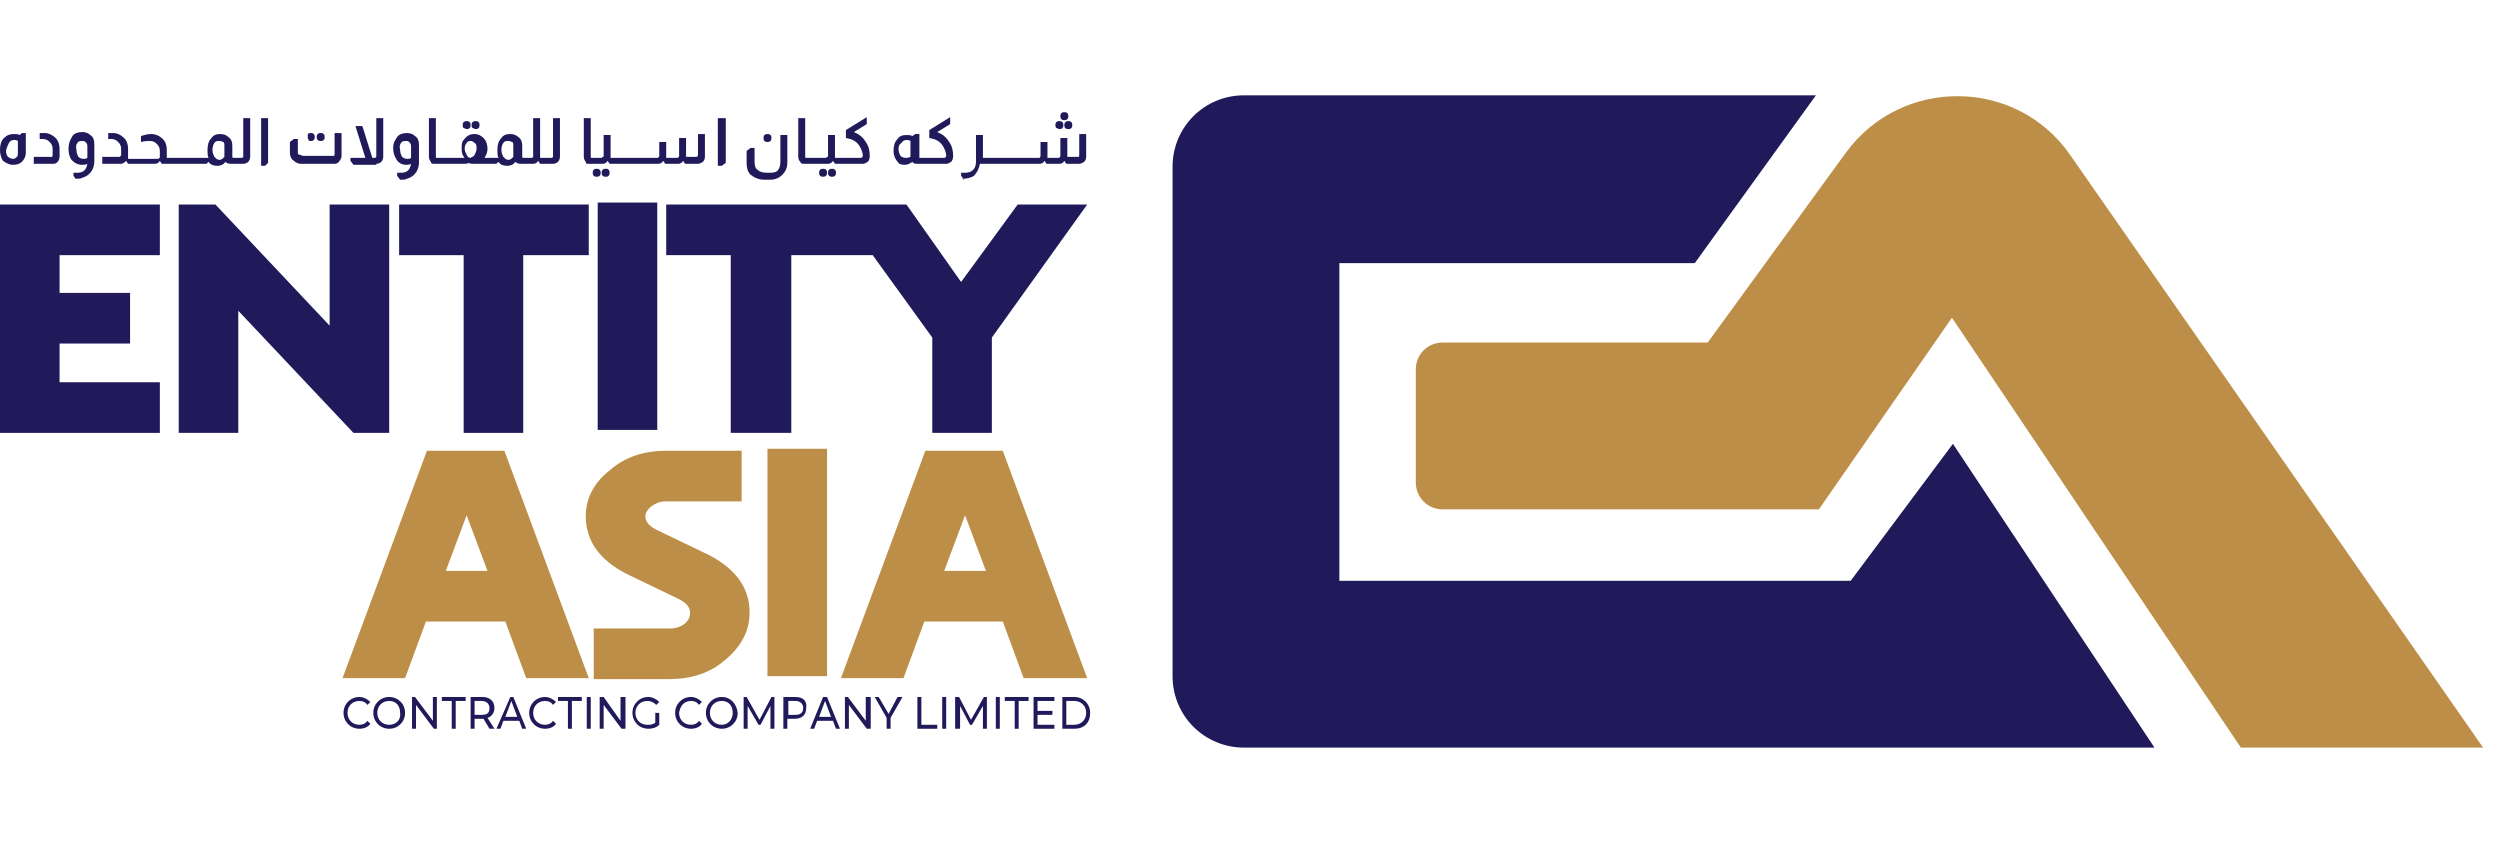
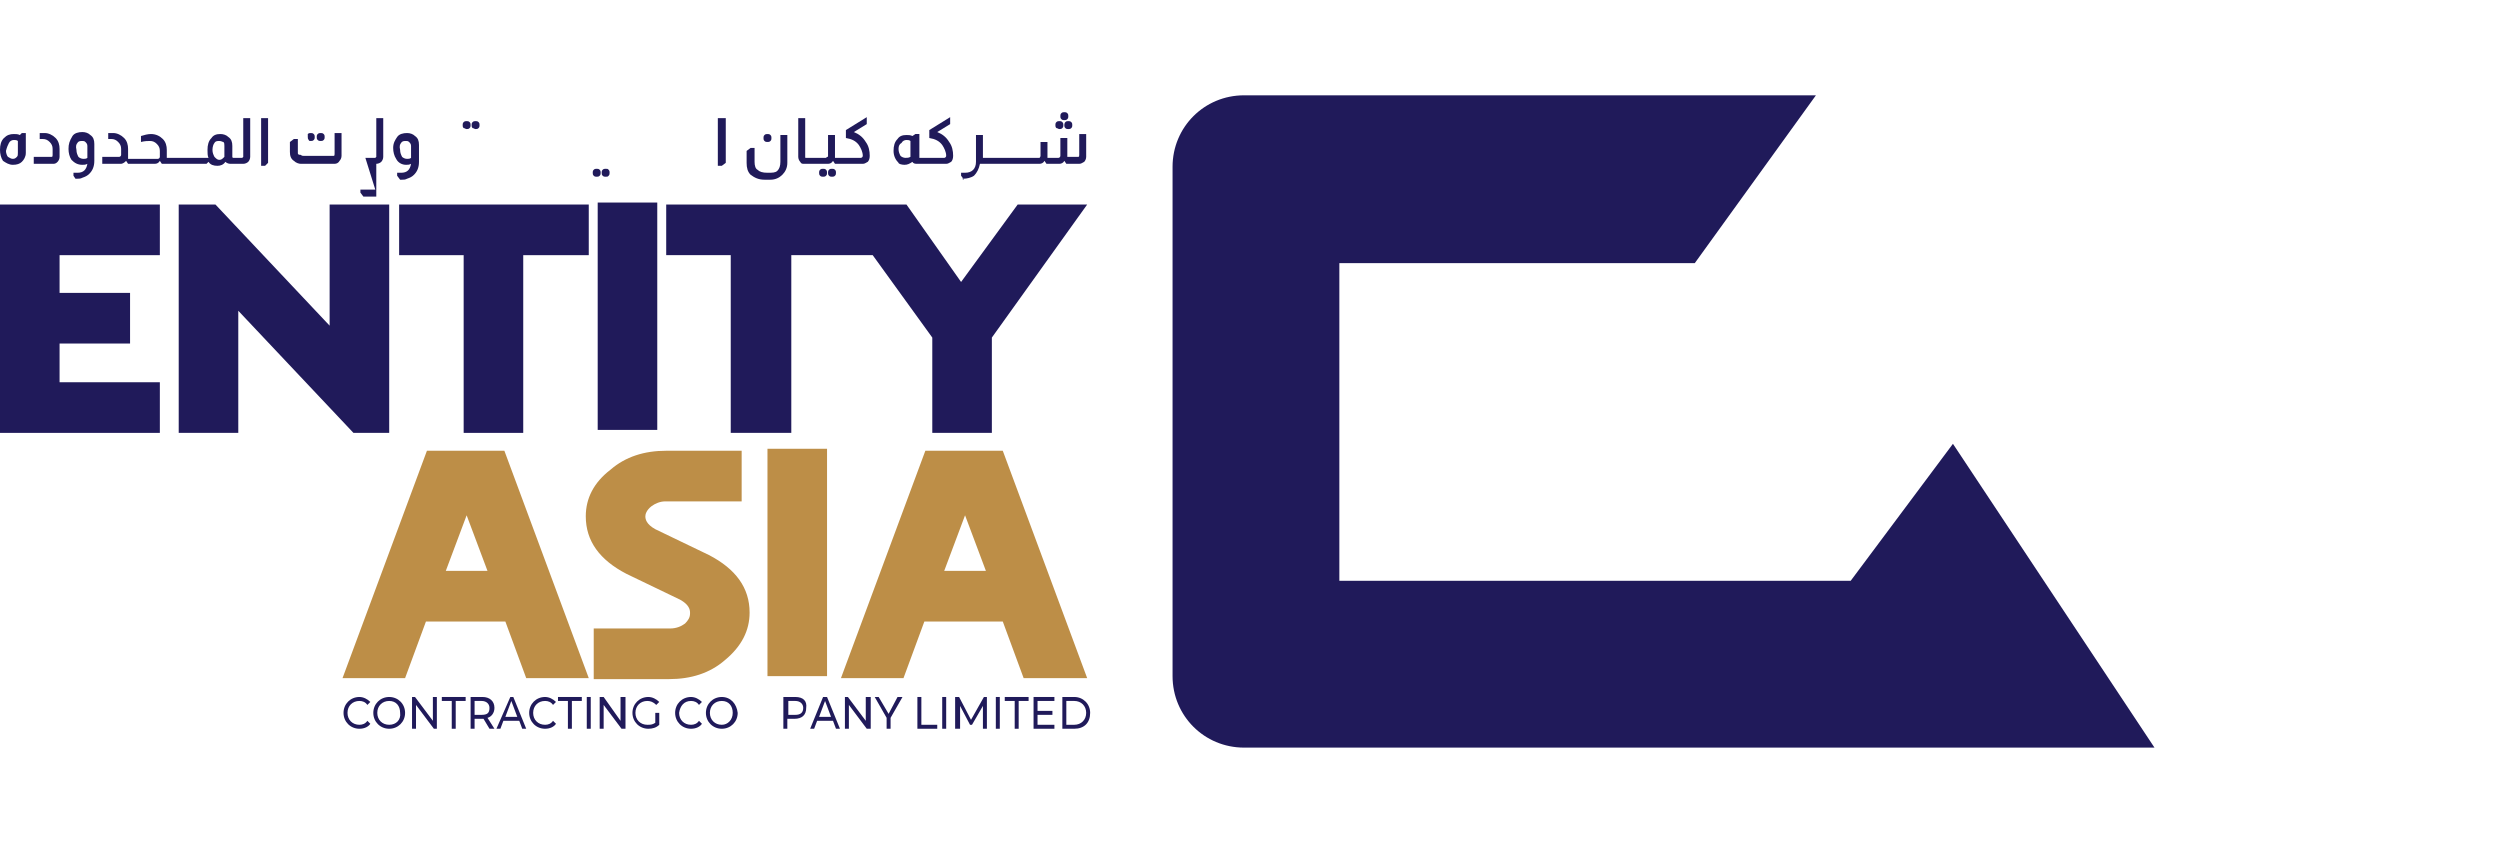
<svg xmlns="http://www.w3.org/2000/svg" version="1.1" id="Layer_1" x="0px" y="0px" width="251.8px" height="85px" viewBox="0 0 251.8 85" style="enable-background:new 0 0 251.8 85;" xml:space="preserve">
  <style type="text/css">
	.st0{fill:#BD8E47;}
	.st1{fill:#201A5A;}
</style>
  <g>
-     <path class="st0" d="M208.5,15.6c-5.4-7.8-17-7.9-22.6-0.2L172,34.5h-26.7c-1.5,0-2.7,1.2-2.7,2.7v11.4c0,1.5,1.2,2.7,2.7,2.7h37.9   L196.6,32l29.1,43.3h24.4L208.5,15.6z" />
    <path class="st1" d="M196.7,44.7l-10.3,13.8h-51.5V26.5h35.8l12.2-16.9h-48h-8.4h-1.2c-4,0-7.2,3.2-7.2,7.2v51.3   c0,4,3.2,7.2,7.2,7.2h1.2h8.4h51.5h1.4h29.2L196.7,44.7z" />
    <polygon class="st1" points="0,43.6 16.1,43.6 16.1,38.5 6,38.5 6,34.6 13.1,34.6 13.1,29.5 6,29.5 6,25.7 16.1,25.7 16.1,20.6    0,20.6  " />
    <polygon class="st1" points="39.2,43.6 39.2,20.6 33.2,20.6 33.2,32.8 21.7,20.6 18,20.6 18,43.6 24,43.6 24,31.3 35.6,43.6  " />
    <polygon class="st1" points="52.7,43.6 52.7,25.7 59.3,25.7 59.3,20.6 40.2,20.6 40.2,25.7 46.7,25.7 46.7,43.6  " />
    <rect x="60.2" y="20.4" class="st1" width="6" height="22.9" />
    <polygon class="st1" points="99.9,43.6 99.9,34 109.5,20.6 102.5,20.6 96.8,28.4 91.3,20.6 86.2,20.6 84.2,20.6 67.1,20.6    67.1,25.7 73.6,25.7 73.6,43.6 79.7,43.6 79.7,25.7 82.5,25.7 86.2,25.7 87.9,25.7 93.9,34 93.9,43.6  " />
    <path class="st0" d="M50.9,62.6l2.1,5.7h6.3l-8.5-22.9H43l-8.5,22.9h6.3l2.1-5.7H50.9z M47,51.9l2.1,5.6h-4.2L47,51.9z" />
    <path class="st0" d="M75.5,61.7c0-2.5-1.4-4.4-4.1-5.8L66,53.3c-0.9-0.5-1-1-1-1.3V52c0-0.2,0.1-0.6,0.6-1c0.4-0.3,0.9-0.5,1.4-0.5   h7.7v-5.1h-7.6c-2.2,0-4.1,0.6-5.6,1.9C59.8,48.6,59,50.2,59,52c0,2.5,1.4,4.4,4.1,5.8l5.4,2.6c0.9,0.5,1,1,1,1.3v0.1   c0,0.4-0.2,0.7-0.5,1c-0.4,0.3-0.9,0.5-1.5,0.5h-7.7v5.1h7.6c2.2,0,4.1-0.6,5.6-1.9C74.7,65.1,75.5,63.5,75.5,61.7" />
    <rect x="77.3" y="45.2" class="st0" width="6" height="22.9" />
    <path class="st0" d="M109.5,68.3l-8.5-22.9h-7.8l-8.5,22.9h6.3l2.1-5.7h7.9l2.1,5.7H109.5z M95.1,57.5l2.1-5.6l2.1,5.6H95.1z" />
    <path class="st1" d="M36.2,70.6c0.3,0,0.6,0.1,0.8,0.4l0.3-0.3c-0.3-0.3-0.7-0.5-1.1-0.5c-0.9,0-1.6,0.7-1.6,1.6   c0,0.9,0.7,1.6,1.6,1.6c0.5,0,0.9-0.2,1.1-0.5L37,72.6c-0.2,0.3-0.5,0.4-0.8,0.4c-0.7,0-1.2-0.5-1.2-1.2   C35,71.1,35.5,70.6,36.2,70.6" />
    <path class="st1" d="M39.2,70.2c-0.9,0-1.6,0.7-1.6,1.6c0,0.9,0.7,1.6,1.6,1.6c0.9,0,1.6-0.7,1.6-1.6   C40.8,70.9,40.1,70.2,39.2,70.2 M39.2,73c-0.7,0-1.2-0.5-1.2-1.2c0-0.7,0.5-1.2,1.2-1.2c0.7,0,1.1,0.5,1.1,1.2   C40.4,72.5,39.9,73,39.2,73" />
    <polygon class="st1" points="43.6,72.6 41.8,70.2 41.5,70.2 41.5,73.4 41.9,73.4 41.9,71 43.7,73.4 44,73.4 44,70.2 43.6,70.2  " />
    <polygon class="st1" points="44.5,70.6 45.5,70.6 45.5,73.4 45.9,73.4 45.9,70.6 46.9,70.6 46.9,70.2 44.5,70.2  " />
    <path class="st1" d="M49.8,71.3c0-0.7-0.5-1.1-1.2-1.1h-1.2v3.2h0.4v-1h0.7c0.1,0,0.1,0,0.2,0l0.6,1h0.5l-0.7-1.1   C49.5,72.2,49.8,71.8,49.8,71.3 M48.5,72h-0.7v-1.4h0.7c0.5,0,0.8,0.3,0.8,0.7C49.3,71.8,49.1,72,48.5,72" />
    <path class="st1" d="M51.4,70.2L50,73.4h0.4l0.3-0.8h1.6l0.3,0.8h0.4l-1.3-3.2H51.4z M50.9,72.2l0.6-1.6l0.6,1.6H50.9z" />
    <path class="st1" d="M54.9,70.6c0.3,0,0.6,0.1,0.8,0.4l0.3-0.3c-0.3-0.3-0.7-0.5-1.1-0.5c-0.9,0-1.6,0.7-1.6,1.6   c0,0.9,0.7,1.6,1.6,1.6c0.5,0,0.9-0.2,1.1-0.5l-0.3-0.3c-0.2,0.3-0.5,0.4-0.8,0.4c-0.7,0-1.2-0.5-1.2-1.2   C53.7,71.1,54.2,70.6,54.9,70.6" />
    <polygon class="st1" points="56.2,70.6 57.2,70.6 57.2,73.4 57.6,73.4 57.6,70.6 58.6,70.6 58.6,70.2 56.2,70.2  " />
    <rect x="59.1" y="70.2" class="st1" width="0.4" height="3.2" />
    <polygon class="st1" points="62.5,72.6 60.8,70.2 60.4,70.2 60.4,73.4 60.8,73.4 60.8,71 62.6,73.4 63,73.4 63,70.2 62.5,70.2  " />
    <path class="st1" d="M65.2,70.6c0.3,0,0.6,0.1,0.9,0.4l0.3-0.3c-0.3-0.3-0.7-0.5-1.1-0.5c-0.9,0-1.6,0.7-1.6,1.6   c0,0.9,0.7,1.6,1.6,1.6c0.4,0,0.8-0.1,1.1-0.4v-1.2h-0.4v1C65.7,73,65.5,73,65.2,73c-0.7,0-1.2-0.5-1.2-1.2   C64,71.1,64.5,70.6,65.2,70.6" />
    <path class="st1" d="M69.6,70.6c0.3,0,0.6,0.1,0.8,0.4l0.3-0.3c-0.3-0.3-0.7-0.5-1.1-0.5c-0.9,0-1.6,0.7-1.6,1.6   c0,0.9,0.7,1.6,1.6,1.6c0.5,0,0.9-0.2,1.1-0.5l-0.3-0.3c-0.2,0.3-0.5,0.4-0.8,0.4c-0.7,0-1.2-0.5-1.2-1.2   C68.5,71.1,68.9,70.6,69.6,70.6" />
    <path class="st1" d="M72.7,70.2c-0.9,0-1.6,0.7-1.6,1.6c0,0.9,0.7,1.6,1.6,1.6c0.9,0,1.6-0.7,1.6-1.6   C74.2,70.9,73.6,70.2,72.7,70.2 M72.7,73c-0.7,0-1.2-0.5-1.2-1.2c0-0.7,0.5-1.2,1.2-1.2c0.7,0,1.1,0.5,1.1,1.2   C73.8,72.5,73.3,73,72.7,73" />
-     <polygon class="st1" points="77.7,70.2 76.5,72.5 75.2,70.2 74.9,70.2 74.9,73.4 75.3,73.4 75.3,71.1 76.4,73 76.6,73 77.6,71.1    77.6,73.4 78,73.4 78,70.2  " />
    <path class="st1" d="M80.1,70.2h-1.2v3.2h0.4v-1h0.7c0.8,0,1.2-0.4,1.2-1.1C81.3,70.6,80.9,70.2,80.1,70.2 M80.1,72h-0.7v-1.4h0.7   c0.5,0,0.8,0.3,0.8,0.7C80.9,71.8,80.6,72,80.1,72" />
    <path class="st1" d="M82.9,70.2l-1.3,3.2H82l0.3-0.8h1.6l0.3,0.8h0.4l-1.3-3.2H82.9z M82.5,72.2l0.6-1.6l0.6,1.6H82.5z" />
    <polygon class="st1" points="87.2,72.6 85.4,70.2 85.1,70.2 85.1,73.4 85.5,73.4 85.5,71 87.3,73.4 87.7,73.4 87.7,70.2 87.2,70.2     " />
    <polygon class="st1" points="89.5,71.9 88.5,70.2 88.1,70.2 89.3,72.3 89.3,73.4 89.7,73.4 89.7,72.3 90.9,70.2 90.4,70.2  " />
    <polygon class="st1" points="92.8,70.2 92.4,70.2 92.4,73.4 94.4,73.4 94.4,73 92.8,73  " />
    <rect x="94.9" y="70.2" class="st1" width="0.4" height="3.2" />
    <polygon class="st1" points="99.1,70.2 97.8,72.5 96.6,70.2 96.2,70.2 96.2,73.4 96.7,73.4 96.7,71.1 97.7,73 97.9,73 99,71.1    99,73.4 99.4,73.4 99.4,70.2  " />
    <rect x="100.3" y="70.2" class="st1" width="0.4" height="3.2" />
    <polygon class="st1" points="101.2,70.6 102.2,70.6 102.2,73.4 102.6,73.4 102.6,70.6 103.6,70.6 103.6,70.2 101.2,70.2  " />
    <polygon class="st1" points="104.5,72 106,72 106,71.6 104.5,71.6 104.5,70.6 106.2,70.6 106.2,70.2 104.1,70.2 104.1,73.4    106.2,73.4 106.2,73 104.5,73  " />
    <path class="st1" d="M108.2,70.2h-1.2v3.2h1.2c1,0,1.6-0.6,1.6-1.6C109.8,70.9,109.1,70.2,108.2,70.2 M108.2,73h-0.8v-2.4h0.8   c0.7,0,1.2,0.5,1.2,1.2C109.4,72.5,108.9,73,108.2,73" />
    <path class="st1" d="M1.3,16.6c0.4,0,0.7-0.1,0.9-0.3c0.2-0.2,0.4-0.5,0.4-0.9v-2H2.2L2,13.6c-0.2-0.1-0.4-0.1-0.6-0.1   c-0.4,0-0.7,0.1-1,0.4C0.1,14.2,0,14.6,0,15.1c0,0.4,0.1,0.8,0.3,1.1C0.6,16.4,0.9,16.6,1.3,16.6 M0.9,14.4   c0.1-0.2,0.3-0.3,0.5-0.3c0.1,0,0.3,0,0.4,0.1v1.2c0,0.2,0,0.3-0.1,0.4c-0.1,0.1-0.2,0.2-0.4,0.2c-0.2,0-0.3-0.1-0.5-0.2   c-0.1-0.1-0.2-0.4-0.2-0.6C0.7,14.8,0.8,14.6,0.9,14.4" />
    <path class="st1" d="M5.8,16.3C5.9,16.2,6,16,6,15.8V15c0-0.4-0.1-0.8-0.4-1.1c-0.3-0.3-0.7-0.5-1.1-0.5c-0.2,0-0.3,0-0.5,0v0.6   c0.1,0,0.2,0,0.3,0c0.3,0,0.5,0.1,0.7,0.3c0.2,0.2,0.3,0.4,0.3,0.7v0.6c0,0.1,0,0.2-0.1,0.2H3.4v0.7h1.9   C5.5,16.5,5.6,16.5,5.8,16.3" />
    <path class="st1" d="M8.3,16.6c0.2,0,0.3,0,0.5-0.1c-0.1,0.6-0.4,0.9-1,0.9c-0.1,0-0.3,0-0.4,0v0.3L7.6,18c0.1,0,0.2,0,0.2,0   c0.2,0,0.3,0,0.5-0.1c0.3-0.1,0.5-0.2,0.7-0.4c0.3-0.3,0.5-0.7,0.5-1.3v-1.7c0-0.4-0.1-0.7-0.4-0.9c-0.2-0.2-0.5-0.3-0.8-0.3   c-0.4,0-0.8,0.1-1,0.4C7,14.2,6.9,14.5,6.9,15c0,0.4,0.1,0.8,0.3,1.1C7.5,16.4,7.8,16.6,8.3,16.6 M7.8,14.4   c0.1-0.2,0.3-0.2,0.5-0.2c0.1,0,0.2,0,0.3,0.1c0.1,0.1,0.2,0.2,0.2,0.4v1.2c-0.1,0.1-0.3,0.1-0.4,0.1c-0.2,0-0.4-0.1-0.5-0.2   c-0.1-0.2-0.2-0.4-0.2-0.7C7.6,14.7,7.7,14.5,7.8,14.4" />
    <path class="st1" d="M18.7,16.5h1h0h1.1l0.2-0.2h0c0.2,0.3,0.5,0.4,0.9,0.4c0.3,0,0.6-0.1,0.8-0.4c0.1,0.1,0.3,0.2,0.5,0.2h0.2h0   h1.1c0.2,0,0.4-0.1,0.5-0.2c0.1-0.1,0.2-0.3,0.2-0.5v-3.9h-0.7v3.8c0,0,0,0.1,0,0.1c0,0-0.1,0.1-0.1,0.1h-0.9h0h0   c0,0-0.1,0-0.1-0.1c0,0,0-0.1,0-0.1v-1c0-0.4-0.1-0.7-0.4-0.9c-0.2-0.2-0.5-0.3-0.8-0.3c-0.4,0-0.7,0.1-0.9,0.4   c-0.3,0.3-0.4,0.7-0.4,1.2c0,0.3,0,0.6,0.1,0.8h-1h0h-1h0h-1h0h-1h0h-0.2v-0.1v-0.7c0-0.4-0.1-0.8-0.4-1.1   c-0.3-0.3-0.7-0.5-1.2-0.5c-0.3,0-0.7,0.1-1,0.2v0.6c0.4-0.1,0.7-0.1,0.9-0.1c0.3,0,0.5,0.1,0.7,0.3c0.2,0.2,0.3,0.4,0.3,0.7v0.6   c0,0.1-0.1,0.2-0.2,0.2H13h0h-0.1c0,0,0-0.1,0-0.2V15c0-0.4-0.1-0.8-0.4-1.1c-0.3-0.3-0.7-0.5-1.1-0.5c-0.2,0-0.3,0-0.5,0v0.6   c0.1,0,0.2,0,0.3,0c0.3,0,0.5,0.1,0.7,0.3c0.2,0.2,0.3,0.4,0.3,0.7v0.6c0,0.1-0.1,0.2-0.2,0.2h-1.7v0.7h1.9c0.1,0,0.3-0.1,0.4-0.2   c0,0,0.1-0.1,0.1-0.1h0l0.2,0.3h0h0h2.7c0.2,0,0.4-0.1,0.5-0.3h0l0.2,0.3h0.1h0h1h0H18.7L18.7,16.5z M21.6,14.4   c0.1-0.2,0.3-0.2,0.5-0.2c0.2,0,0.3,0.1,0.4,0.1c0.1,0.1,0.1,0.2,0.1,0.4v1.1c-0.2,0.2-0.3,0.3-0.5,0.3c-0.2,0-0.3-0.1-0.5-0.3   c-0.1-0.2-0.2-0.4-0.2-0.7C21.4,14.8,21.5,14.5,21.6,14.4" />
    <polygon class="st1" points="27,16.4 27,11.9 26.3,11.9 26.3,16.7 26.7,16.7  " />
    <path class="st1" d="M30.3,16.5h3.4c0.2,0,0.4-0.1,0.5-0.3c0.1-0.1,0.2-0.3,0.2-0.5v-2.3h-0.7v2.1c0,0.1,0,0.2-0.1,0.2h-3   c-0.1,0-0.2,0-0.3-0.1C30,15.6,30,15.5,30,15.4V14h-0.4l-0.4,0.3v1c0,0.4,0.1,0.7,0.4,0.9C29.8,16.4,30.1,16.5,30.3,16.5" />
    <path class="st1" d="M32.3,14.2c0.1,0,0.2,0,0.3-0.1c0.1-0.1,0.1-0.2,0.1-0.3c0-0.1,0-0.2-0.1-0.3c-0.1-0.1-0.2-0.1-0.3-0.1   c-0.1,0-0.2,0-0.3,0.1c-0.1,0.1-0.1,0.2-0.1,0.3c0,0.1,0,0.2,0.1,0.3C32.1,14.2,32.2,14.2,32.3,14.2" />
    <path class="st1" d="M31.3,14.2c0.1,0,0.2,0,0.3-0.1c0.1-0.1,0.1-0.2,0.1-0.3c0-0.1,0-0.2-0.1-0.3c-0.1-0.1-0.2-0.1-0.3-0.1   c-0.1,0-0.2,0-0.3,0.1C31,13.6,31,13.7,31,13.8c0,0.1,0,0.2,0.1,0.3C31.1,14.2,31.2,14.2,31.3,14.2" />
-     <path class="st1" d="M37.9,16.5c0.2,0,0.4-0.1,0.5-0.2c0.1-0.1,0.2-0.3,0.2-0.5v-3.9h-0.7v3.8c0,0,0,0.1,0,0.1c0,0-0.1,0.1-0.1,0.1   h-0.3l-1-3.2h-0.7l1,3.2h-1.5v0.3l0.3,0.4H37.9z" />
+     <path class="st1" d="M37.9,16.5c0.2,0,0.4-0.1,0.5-0.2c0.1-0.1,0.2-0.3,0.2-0.5v-3.9h-0.7v3.8c0,0,0,0.1,0,0.1c0,0-0.1,0.1-0.1,0.1   h-0.3h-0.7l1,3.2h-1.5v0.3l0.3,0.4H37.9z" />
    <path class="st1" d="M40.9,16.6c0.2,0,0.3,0,0.5-0.1c-0.1,0.6-0.4,0.9-1,0.9c-0.1,0-0.2,0-0.4,0v0.3l0.3,0.4c0.1,0,0.2,0,0.2,0   c0.2,0,0.3,0,0.5-0.1c0.3-0.1,0.5-0.2,0.7-0.4c0.3-0.3,0.5-0.7,0.5-1.3v-1.7c0-0.4-0.1-0.7-0.4-0.9c-0.2-0.2-0.5-0.3-0.8-0.3   c-0.4,0-0.8,0.1-1,0.4c-0.2,0.3-0.4,0.6-0.4,1.1c0,0.4,0.1,0.8,0.3,1.1C40.1,16.4,40.5,16.6,40.9,16.6 M40.4,14.4   c0.1-0.2,0.3-0.2,0.5-0.2c0.1,0,0.2,0,0.3,0.1c0.1,0.1,0.2,0.2,0.2,0.4v1.2c-0.1,0.1-0.3,0.1-0.4,0.1c-0.2,0-0.4-0.1-0.5-0.2   c-0.1-0.2-0.2-0.4-0.2-0.7C40.2,14.7,40.3,14.5,40.4,14.4" />
-     <path class="st1" d="M43.7,16.5h0.3h0h1h0h1.6c0.3,0,0.5,0,0.6-0.1h0c0.1,0.1,0.3,0.1,0.6,0.1h0.9h0H50l0.2-0.2h0   c0.2,0.3,0.5,0.4,0.9,0.4c0.3,0,0.6-0.1,0.8-0.4c0.1,0.1,0.3,0.2,0.5,0.2h0.2h0h1.1c0.2,0,0.4-0.1,0.5-0.3h0l0.2,0.3h0.2h0h1.1   c0.2,0,0.4-0.1,0.5-0.2c0.1-0.1,0.2-0.3,0.2-0.5v-3.9h-0.7v3.8c0,0,0,0.1,0,0.1c0,0-0.1,0.1-0.1,0.1h-0.9h0h-0.3v-0.1v-3.9h-0.7   v3.8c0,0,0,0.1,0,0.1c0,0-0.1,0.1-0.1,0.1h-0.9h0h0c0,0-0.1,0-0.1-0.1c0,0,0-0.1,0-0.1v-1c0-0.4-0.1-0.7-0.4-0.9   c-0.2-0.2-0.5-0.3-0.8-0.3c-0.4,0-0.7,0.1-0.9,0.4c-0.3,0.3-0.4,0.7-0.4,1.2c0,0.3,0,0.6,0.1,0.8h-1h0h-0.4   c0.2-0.3,0.3-0.6,0.3-0.9c0-0.4-0.1-0.8-0.4-1.1c-0.2-0.2-0.5-0.4-0.9-0.4c-0.5,0-0.8,0.2-1.1,0.6c-0.2,0.2-0.2,0.5-0.2,0.9   c0,0.4,0.1,0.7,0.3,0.9h-1.2h0h-1h0H44c-0.1,0-0.1,0-0.1-0.1c0,0,0-0.1,0-0.1v-3.8h-0.7v3.9c0,0.2,0.1,0.4,0.2,0.5   C43.4,16.5,43.6,16.5,43.7,16.5 M50.7,14.4c0.1-0.2,0.3-0.2,0.5-0.2c0.2,0,0.3,0.1,0.4,0.1c0.1,0.1,0.1,0.2,0.1,0.4v1.1   c-0.2,0.2-0.3,0.3-0.5,0.3c-0.2,0-0.3-0.1-0.5-0.3c-0.1-0.2-0.2-0.4-0.2-0.7C50.5,14.8,50.6,14.5,50.7,14.4 M47,14.4   c0.1-0.2,0.3-0.2,0.4-0.2c0.2,0,0.3,0.1,0.4,0.2C48,14.5,48,14.7,48,15c0,0.2-0.1,0.4-0.2,0.6c-0.1,0.2-0.3,0.2-0.4,0.3   c-0.2,0-0.3-0.1-0.4-0.3c-0.1-0.2-0.2-0.4-0.2-0.6C46.8,14.7,46.9,14.5,47,14.4" />
    <path class="st1" d="M47,13c0.1,0,0.2,0,0.3-0.1c0.1-0.1,0.1-0.2,0.1-0.3c0-0.1,0-0.2-0.1-0.3c-0.1-0.1-0.2-0.1-0.3-0.1   c-0.1,0-0.2,0-0.3,0.1c-0.1,0.1-0.1,0.2-0.1,0.3c0,0.1,0,0.2,0.1,0.3C46.8,12.9,46.9,13,47,13" />
    <path class="st1" d="M47.9,13c0.1,0,0.2,0,0.3-0.1c0.1-0.1,0.1-0.2,0.1-0.3c0-0.1,0-0.2-0.1-0.3c-0.1-0.1-0.2-0.1-0.3-0.1   s-0.2,0-0.3,0.1c-0.1,0.1-0.1,0.2-0.1,0.3c0,0.1,0,0.2,0.1,0.3C47.7,12.9,47.8,13,47.9,13" />
-     <path class="st1" d="M59.3,16.5h0.3h0h1.1c0.2,0,0.4-0.1,0.5-0.3h0l0.2,0.3h0.2h0h1h0h1h0h1h0h1.7c0.2,0,0.4-0.1,0.5-0.3h0l0.2,0.3   h1.3c0.2,0,0.4-0.1,0.5-0.3h0l0.2,0.3h1.3c0.2,0,0.3-0.1,0.5-0.2c0.1-0.1,0.2-0.3,0.2-0.5v-2.3h-0.7v2.1c0,0.1-0.1,0.2-0.1,0.2   h-1.1v-0.1c0-0.1,0-0.1,0-0.1v-1.7h-0.7v1.8c0,0.1-0.1,0.2-0.2,0.2h-1.1c0-0.1,0-0.2,0-0.3v-1.3h-0.7v1.4c0,0.1-0.1,0.2-0.2,0.2   h-1.4h0h-1h0h-1h0h-1h0h-0.3v-0.1v-2.2h-0.7v2.1c0,0.1,0,0.1-0.1,0.1c0,0-0.1,0.1-0.1,0.1h-0.9h0h-0.1c-0.1,0-0.1,0-0.1-0.1   c0,0,0-0.1,0-0.1v-3.8h-0.7v3.9c0,0.2,0.1,0.4,0.2,0.5C59,16.5,59.1,16.5,59.3,16.5" />
    <path class="st1" d="M60.5,17.4c0-0.1,0-0.2-0.1-0.3C60.3,17,60.2,17,60.1,17c-0.1,0-0.2,0-0.3,0.1c-0.1,0.1-0.1,0.2-0.1,0.3   c0,0.1,0,0.2,0.1,0.3c0.1,0.1,0.2,0.1,0.3,0.1c0.1,0,0.2,0,0.3-0.1C60.5,17.6,60.5,17.5,60.5,17.4" />
    <path class="st1" d="M61.3,17.7c0.1-0.1,0.1-0.2,0.1-0.3c0-0.1,0-0.2-0.1-0.3C61.2,17,61.2,17,61,17c-0.1,0-0.2,0-0.3,0.1   c-0.1,0.1-0.1,0.2-0.1,0.3c0,0.1,0,0.2,0.1,0.3c0.1,0.1,0.2,0.1,0.3,0.1C61.2,17.8,61.2,17.8,61.3,17.7" />
    <polygon class="st1" points="73.1,16.4 73.1,11.9 72.3,11.9 72.3,16.7 72.7,16.7  " />
    <path class="st1" d="M77.3,14.3c0.1,0,0.2,0,0.3-0.1c0.1-0.1,0.1-0.2,0.1-0.3c0-0.1,0-0.2-0.1-0.3c-0.1-0.1-0.2-0.1-0.3-0.1   c-0.1,0-0.2,0-0.3,0.1c-0.1,0.1-0.1,0.2-0.1,0.3c0,0.1,0,0.2,0.1,0.3C77.1,14.3,77.2,14.3,77.3,14.3" />
    <path class="st1" d="M77,18.1h0.6c0.5,0,0.9-0.2,1.2-0.5c0.3-0.3,0.5-0.7,0.5-1.2v-2.8h-0.7v2.7c0,0.4-0.1,0.7-0.3,0.9   c-0.2,0.2-0.5,0.2-1,0.2c-0.5,0-0.8-0.1-1-0.3C76.1,17,76,16.7,76,16.3v-1.4h-0.4l-0.4,0.3v1.2c0,0.5,0.1,0.9,0.4,1.2   C76,17.9,76.4,18.1,77,18.1" />
    <path class="st1" d="M81,16.5h0.3h0h1h0h1.1c0.2,0,0.4-0.1,0.5-0.3h0l0.2,0.3h0.2h0h2.6c0.2,0,0.3-0.1,0.5-0.2   c0.1-0.1,0.2-0.3,0.2-0.6c0-0.5-0.1-1-0.4-1.4c-0.3-0.5-0.7-0.8-1.2-1l1.3-0.8v-0.7l-2.1,1.3v0.7c0,0,0,0.1,0,0.1   c0.6,0.1,1,0.3,1.3,0.7c0.2,0.3,0.4,0.7,0.4,1.1c0,0.1-0.1,0.2-0.2,0.2h-2.3h0h-0.3v-0.1v-2.2h-0.7v2.1c0,0.1,0,0.1-0.1,0.1   c0,0-0.1,0.1-0.1,0.1h-0.9h0h-1h0h-0.1c-0.1,0-0.1,0-0.1-0.1c0,0,0-0.1,0-0.1v-3.8h-0.7v3.9c0,0.2,0.1,0.4,0.2,0.5   C80.7,16.5,80.8,16.5,81,16.5" />
    <path class="st1" d="M83.2,17.7c0.1-0.1,0.1-0.2,0.1-0.3c0-0.1,0-0.2-0.1-0.3C83.1,17,83,17,82.9,17c-0.1,0-0.2,0-0.3,0.1   c-0.1,0.1-0.1,0.2-0.1,0.3c0,0.1,0,0.2,0.1,0.3c0.1,0.1,0.2,0.1,0.3,0.1C83,17.8,83.1,17.8,83.2,17.7" />
    <path class="st1" d="M84.1,17.7c0.1-0.1,0.1-0.2,0.1-0.3c0-0.1,0-0.2-0.1-0.3C84,17,83.9,17,83.8,17c-0.1,0-0.2,0-0.3,0.1   c-0.1,0.1-0.1,0.2-0.1,0.3c0,0.1,0,0.2,0.1,0.3c0.1,0.1,0.2,0.1,0.3,0.1C83.9,17.8,84,17.8,84.1,17.7" />
    <path class="st1" d="M91.1,16.6c0.3,0,0.5-0.1,0.8-0.3c0.1,0.2,0.3,0.2,0.5,0.2h0.3h0h2.6c0.2,0,0.3-0.1,0.5-0.2   c0.1-0.1,0.2-0.3,0.2-0.6c0-0.5-0.1-1-0.4-1.4c-0.3-0.5-0.7-0.8-1.2-1l1.3-0.8v-0.7l-2.1,1.3v0.7c0,0,0,0.1,0,0.1   c0.6,0.1,1,0.3,1.3,0.7c0.2,0.3,0.4,0.7,0.4,1.1c0,0.1-0.1,0.2-0.2,0.2h-2.3h0h-0.1c0,0-0.1,0-0.1,0c0,0,0-0.1,0-0.1v-2.3h-0.4   l-0.3,0.2c-0.2-0.1-0.4-0.1-0.6-0.1c-0.4,0-0.7,0.1-0.9,0.4c-0.3,0.3-0.4,0.7-0.4,1.2c0,0.5,0.2,0.9,0.5,1.2   C90.5,16.5,90.8,16.6,91.1,16.6 M90.8,14.4c0.1-0.2,0.3-0.3,0.5-0.3c0.1,0,0.3,0,0.4,0.1v1.6c-0.2,0.1-0.3,0.1-0.5,0.1   c-0.2,0-0.4-0.1-0.5-0.2c-0.1-0.2-0.2-0.4-0.2-0.7S90.6,14.5,90.8,14.4" />
    <path class="st1" d="M97,18c0.4,0,0.8-0.1,1.1-0.3c0.3-0.3,0.5-0.7,0.6-1.2h0.3h0h1h0h1h0h1h0h1h0h1.7c0.2,0,0.4-0.1,0.5-0.3h0   l0.2,0.3h1.3c0.2,0,0.4-0.1,0.5-0.3h0l0.2,0.3h1.3c0.2,0,0.3-0.1,0.5-0.2c0.1-0.1,0.2-0.3,0.2-0.5v-2.3h-0.7v2.1   c0,0.1,0,0.2-0.1,0.2h-1.1v-0.1c0-0.1,0-0.1,0-0.1v-1.7h-0.7v1.8c0,0.1-0.1,0.2-0.2,0.2h-1.1c0-0.1,0-0.2,0-0.3v-1.3h-0.7v1.4   c0,0.1-0.1,0.2-0.1,0.2h-1.4h0h-1h0h-1h0h-1h0h-1h0h-0.3v-2.3h-0.7v2.7c0,0.7-0.4,1.1-1.1,1.1c-0.1,0-0.2,0-0.4,0v0.3l0.3,0.4   C96.8,18,96.9,18,97,18" />
    <path class="st1" d="M107.2,12.1c0.1,0,0.2,0,0.3-0.1c0.1-0.1,0.1-0.2,0.1-0.3c0-0.1,0-0.2-0.1-0.3c-0.1-0.1-0.2-0.1-0.3-0.1   c-0.1,0-0.2,0-0.3,0.1c-0.1,0.1-0.1,0.2-0.1,0.3c0,0.1,0,0.2,0.1,0.3C107,12.1,107.1,12.1,107.2,12.1" />
    <path class="st1" d="M107.2,12.6c0,0.1,0,0.2,0.1,0.3c0.1,0.1,0.2,0.1,0.3,0.1c0.1,0,0.2,0,0.3-0.1c0.1-0.1,0.1-0.2,0.1-0.3   c0-0.1,0-0.2-0.1-0.3c-0.1-0.1-0.2-0.1-0.3-0.1c-0.1,0-0.2,0-0.3,0.1C107.3,12.3,107.2,12.4,107.2,12.6" />
    <path class="st1" d="M106.7,13c0.1,0,0.2,0,0.3-0.1c0.1-0.1,0.1-0.2,0.1-0.3c0-0.1,0-0.2-0.1-0.3c-0.1-0.1-0.2-0.1-0.3-0.1   c-0.1,0-0.2,0-0.3,0.1c-0.1,0.1-0.1,0.2-0.1,0.3c0,0.1,0,0.2,0.1,0.3C106.5,12.9,106.6,13,106.7,13" />
  </g>
</svg>